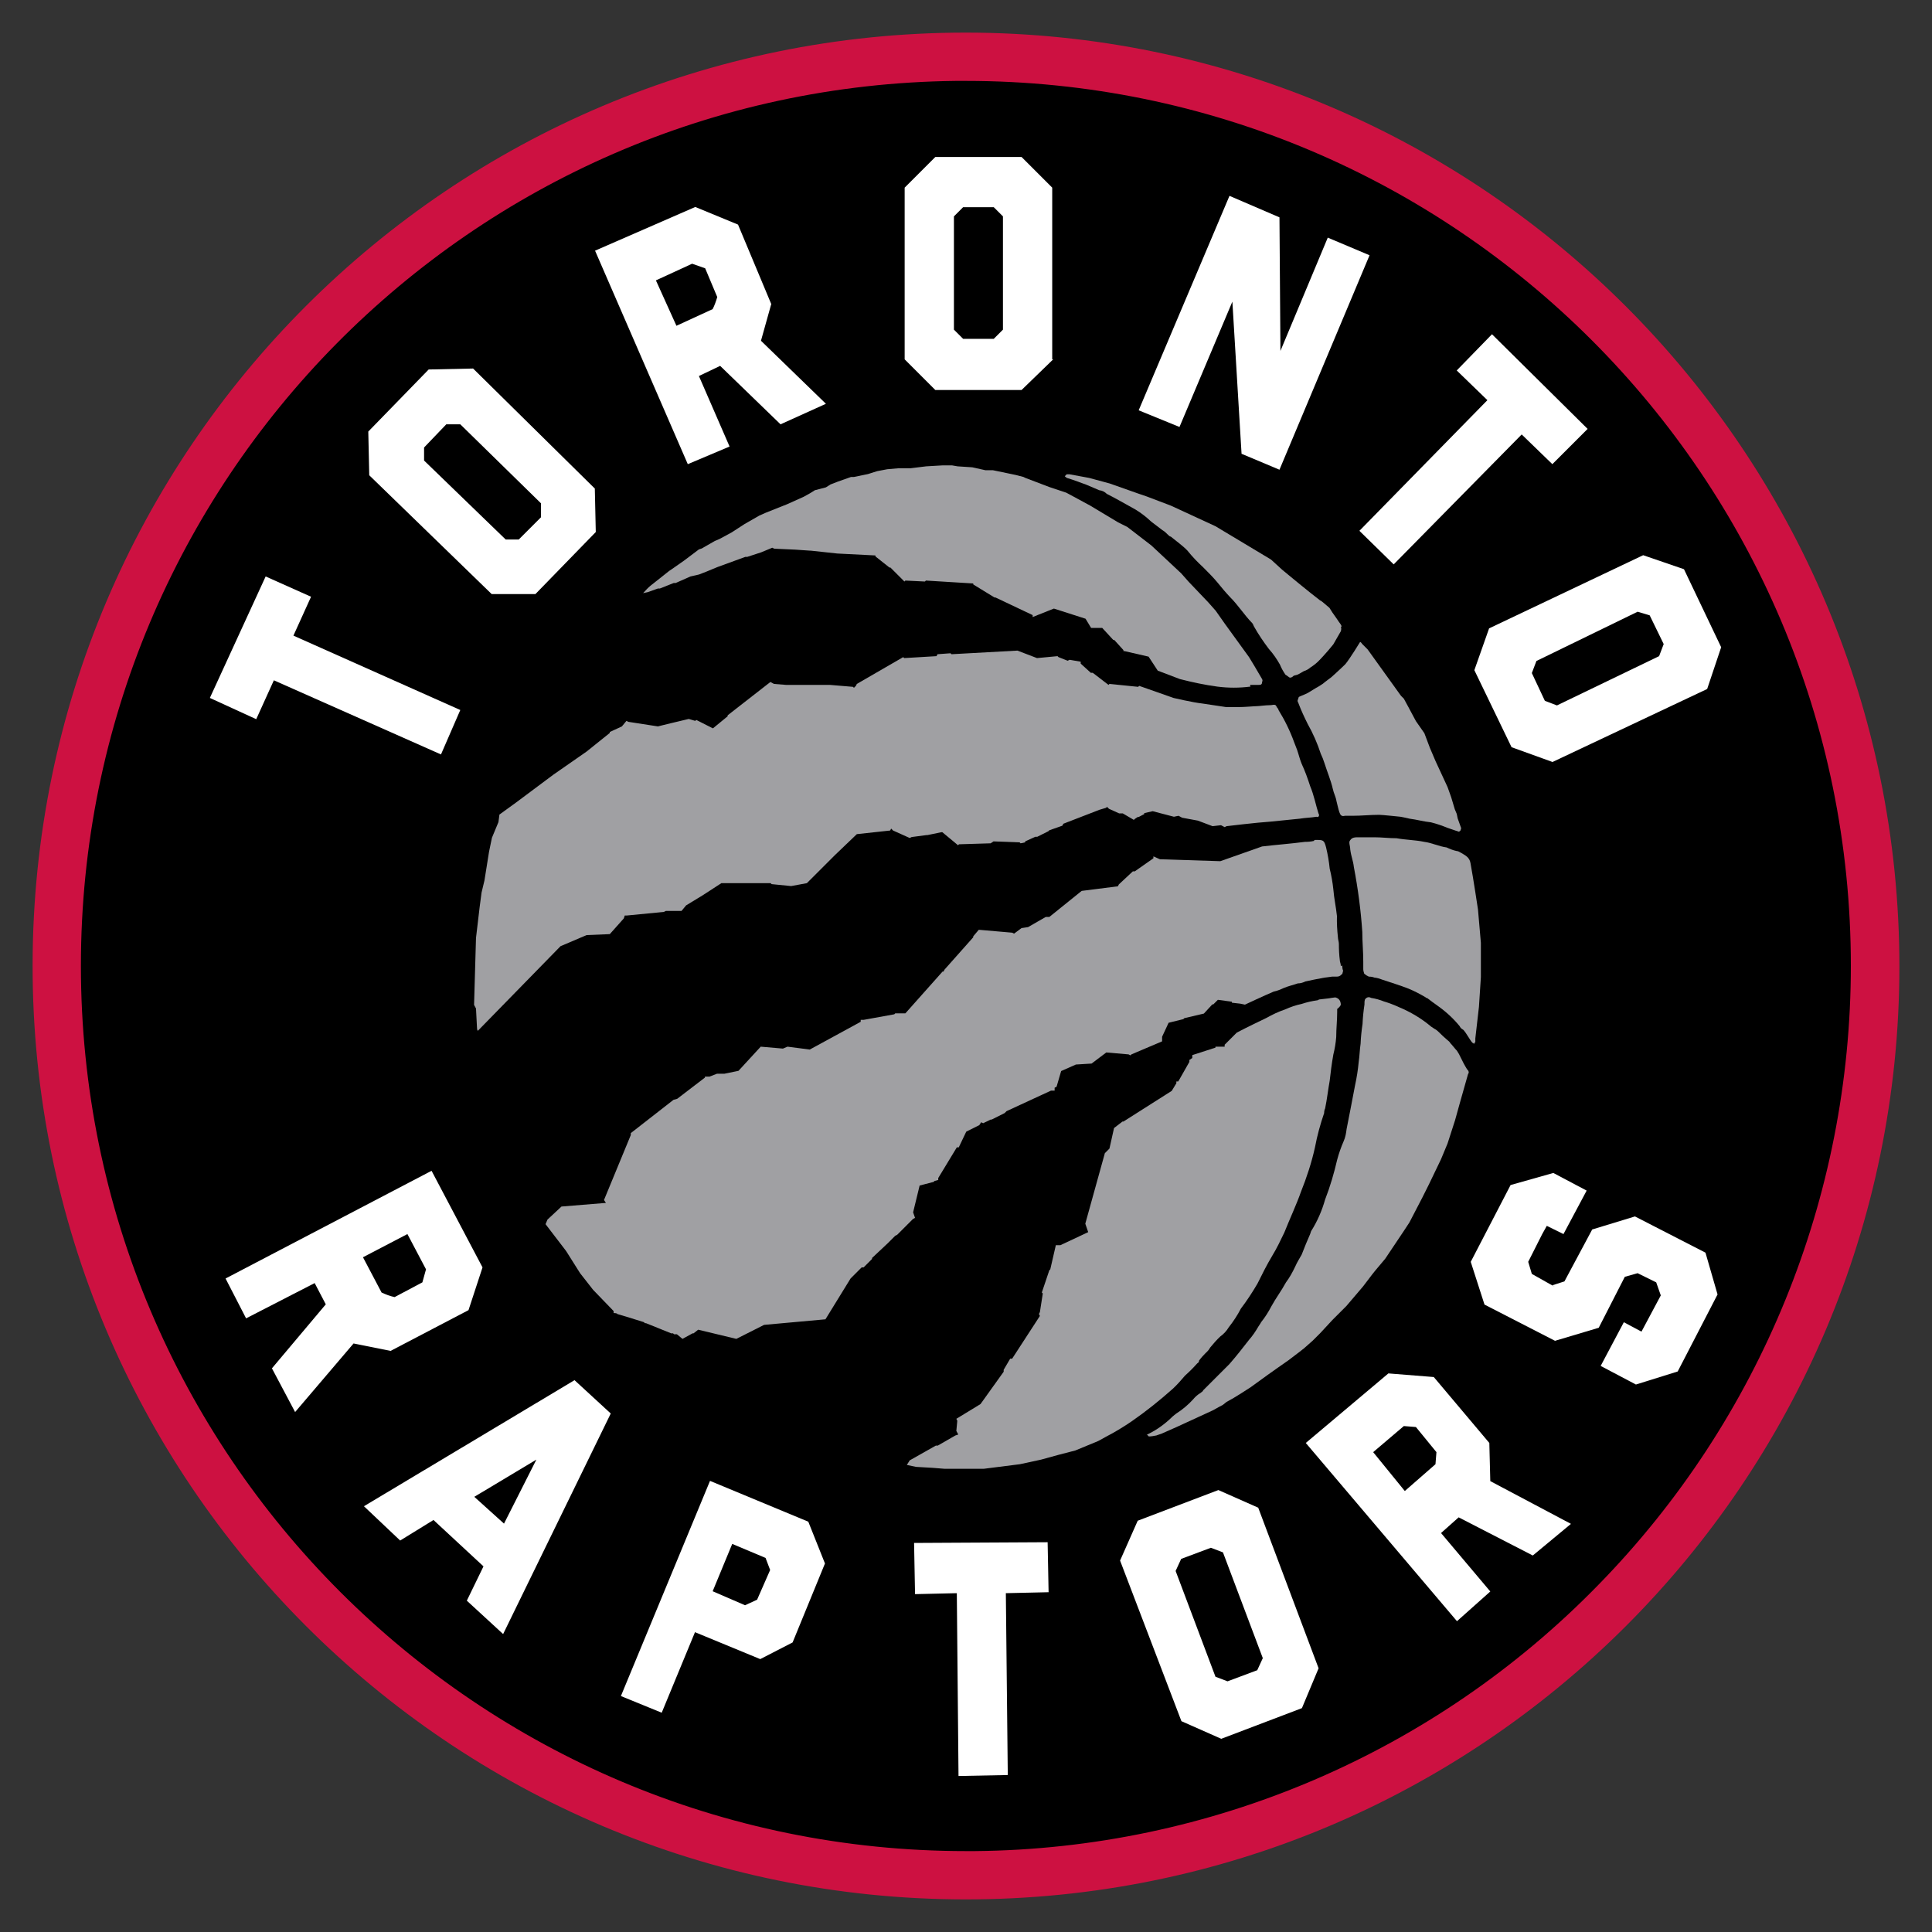
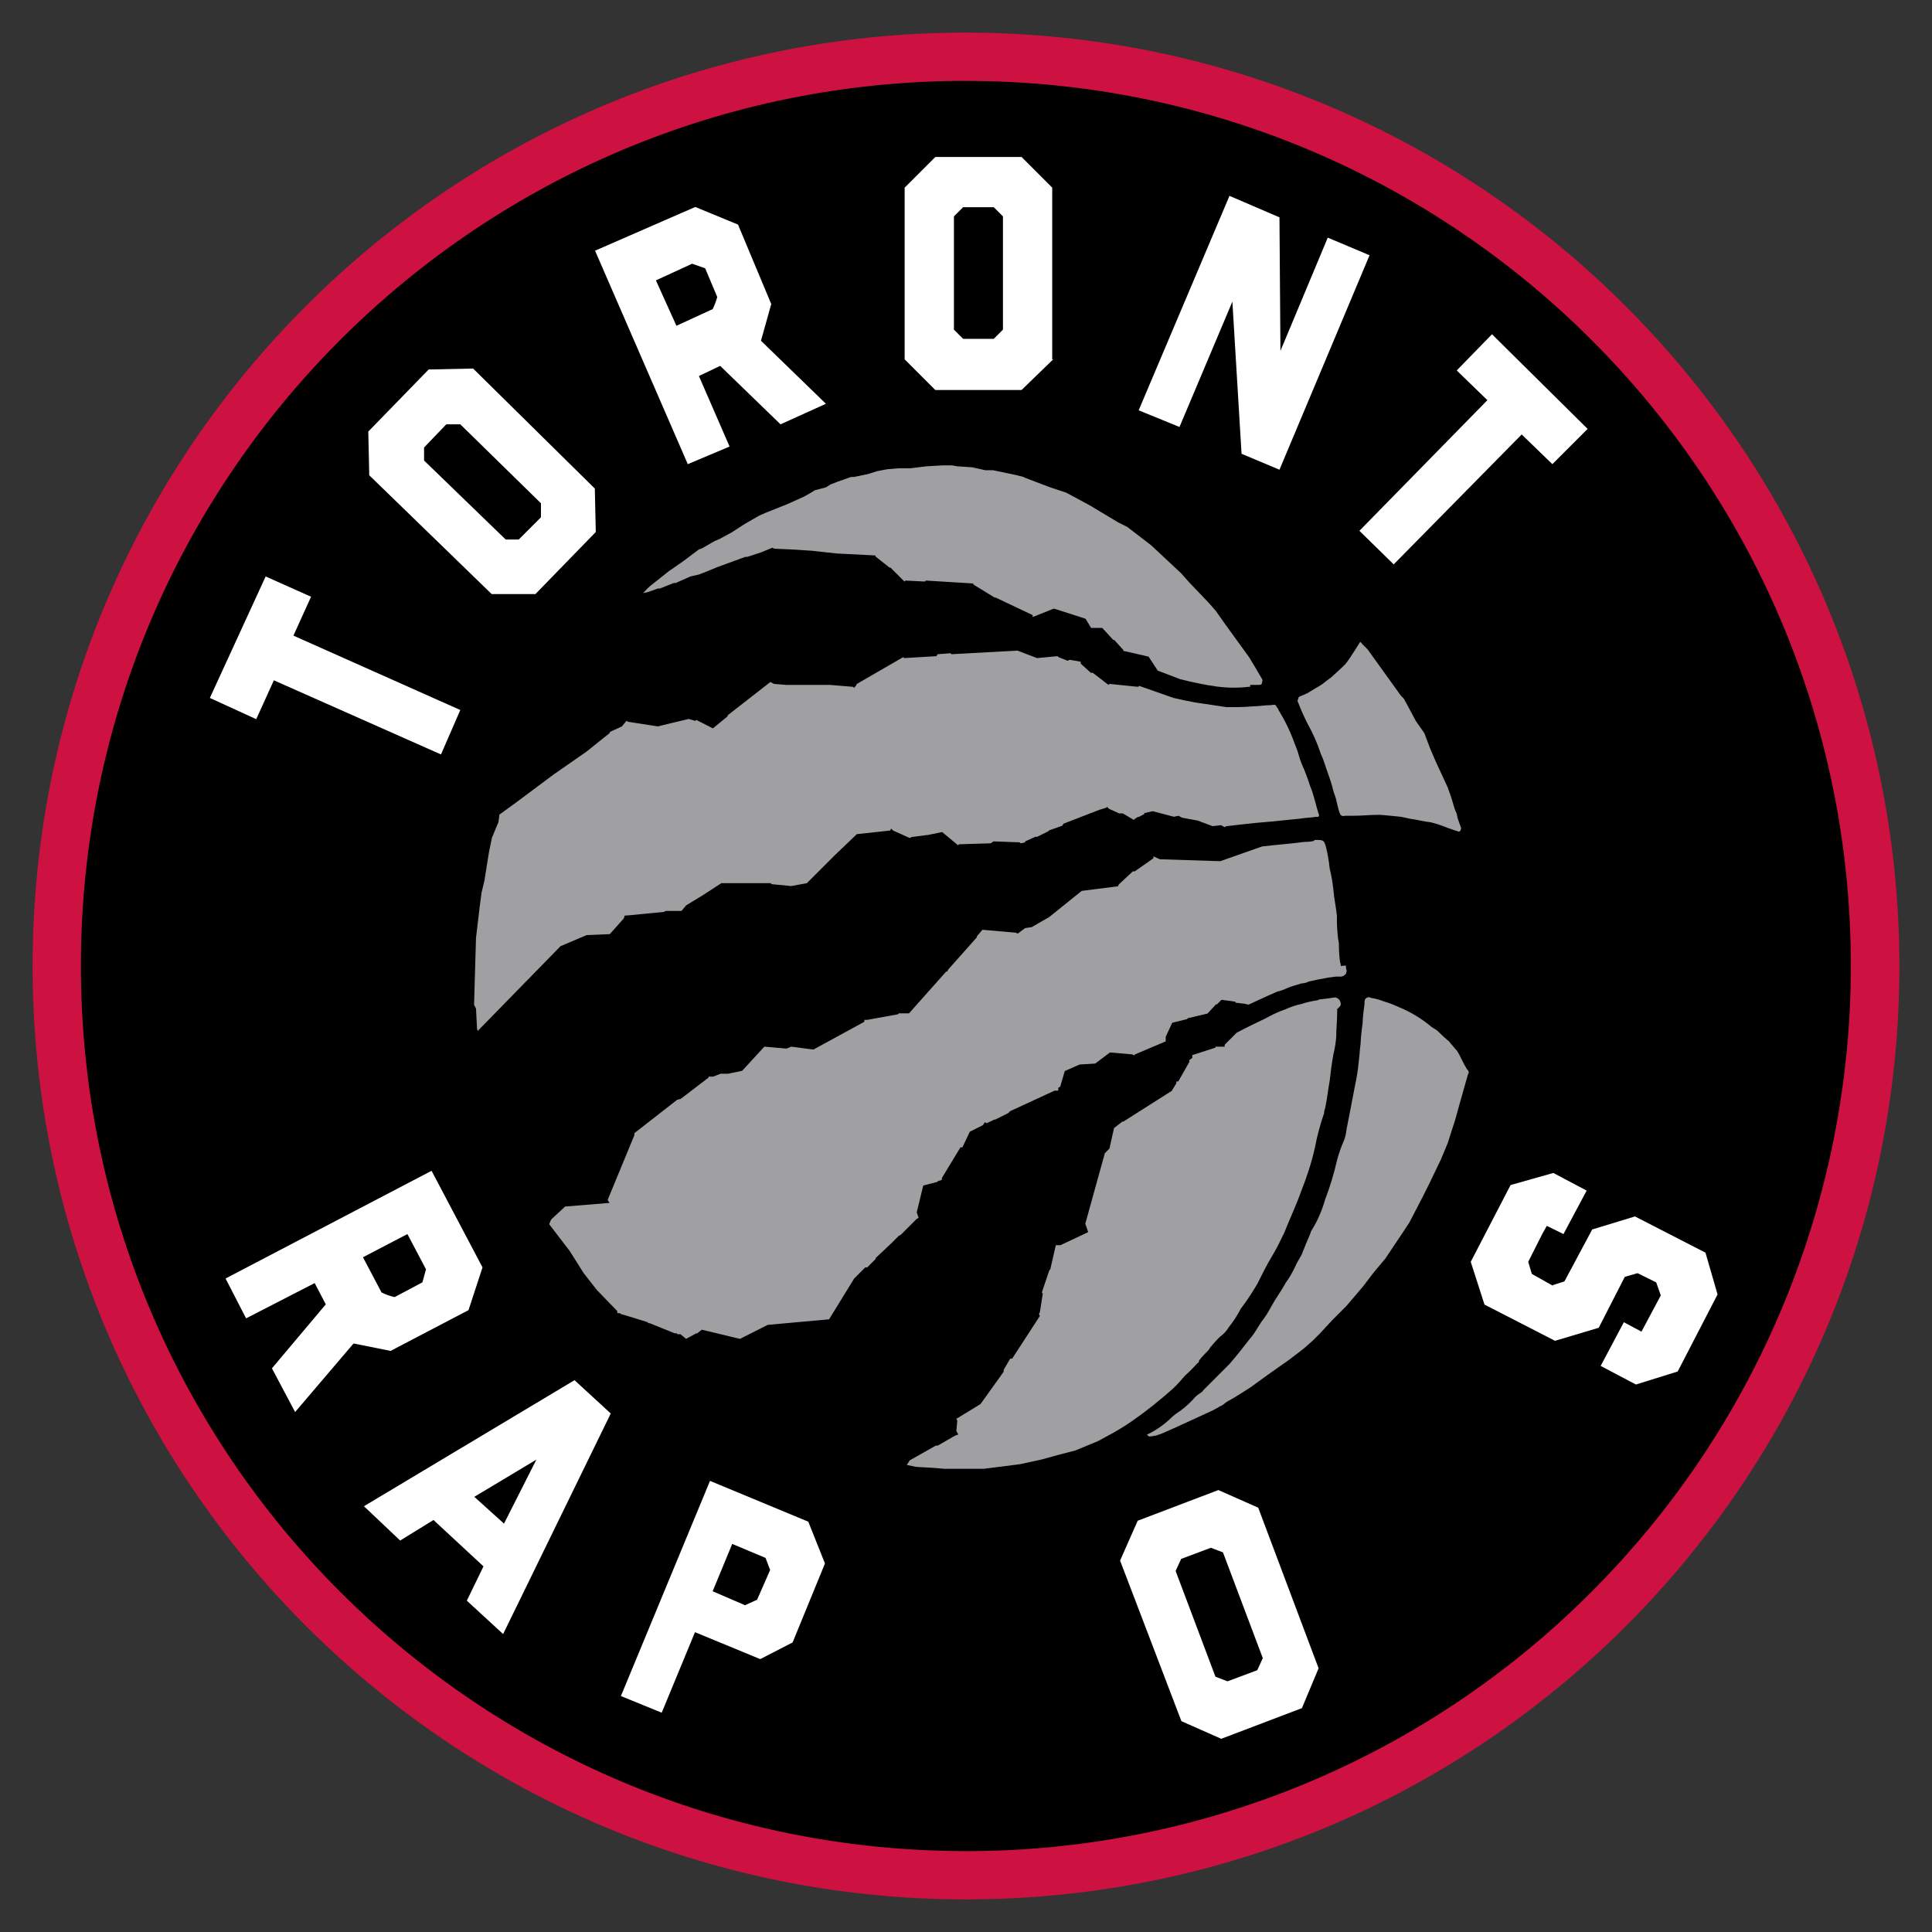
<svg xmlns="http://www.w3.org/2000/svg" data-name="basketball teams" height="80" id="basketball_teams" viewBox="0 0 80 80" width="80">
  <rect x="0" y="0" width="80" height="80" fill="#333333" stroke="none" />
  <defs>
    <style>
      .cls-1 {
        fill: #000;
      }

      .cls-1, .cls-2, .cls-3, .cls-4 {
        stroke-width: 0px;
      }

      .cls-2 {
        fill: #a0a0a3;
      }

      .cls-3 {
        fill: #cd1141;
      }

      .cls-4 {
        fill: #fff;
      }
    </style>
  </defs>
  <g data-name="Toronto Raptors" id="Toronto_Raptors">
    <g>
      <path class="cls-3" d="M78.65,40.04c-.02,21.34-17.34,38.63-38.69,38.61-21.34-.02-38.63-17.34-38.61-38.69C1.37,18.63,18.67,1.35,40,1.35c21.35.02,38.65,17.33,38.65,38.69Z" />
      <path class="cls-1" d="M40,76.65c-20.24,0-36.65-16.41-36.65-36.66,0-20.07,16.15-36.41,36.22-36.64h.42c20.24,0,36.65,16.4,36.65,36.64,0,9.58-3.75,18.78-10.45,25.63-6.79,6.97-16.08,10.94-25.82,11.03h-.38Z" />
      <path class="cls-4" d="M39.88,8.58l-.38.38v4.69l.38.38h1.27l.38-.38v-4.69l-.38-.38h-1.27ZM43.61,14.88l-1.31,1.27h-3.57l-1.27-1.27v-7.11l1.27-1.27h3.57l1.27,1.27v7.11h.04Z" />
-       <path class="cls-4" d="M68.31,25.48l-.5-.15-4.19,2.04-.19.5.54,1.15.5.19,4.23-2.04.19-.5-.58-1.19ZM64.28,31.55l-1.69-.61-1.54-3.19.61-1.73,6.38-3.03,1.69.58,1.54,3.23-.58,1.73-6.42,3.03Z" />
      <path class="cls-4" d="M17.56,18.53v.54l3.38,3.27h.54l.92-.92v-.58l-3.34-3.27h-.58l-.92.96ZM24.63,20.22l.04,1.81-2.5,2.57h-1.81l-5.07-4.92-.04-1.81,2.5-2.57,1.84-.04,5.03,4.96Z" />
      <polygon class="cls-4" points="56.71 10.57 52.98 19.45 51.41 18.79 51.03 12.49 48.84 17.68 47.15 16.99 50.91 8.11 52.98 9 53.02 14.53 54.98 9.84 56.71 10.57" />
      <path class="cls-4" d="M28.01,13.49l1.5-.69c.08-.16.14-.33.19-.5l-.5-1.19-.54-.19-1.5.69.85,1.88ZM31.93,12.61l-.42,1.5,2.69,2.61-1.88.85-2.5-2.42-.88.42,1.27,2.92-1.73.73-3.84-8.84,4.15-1.81,1.77.73,1.38,3.3Z" />
      <polygon class="cls-4" points="64.28 19.22 63.01 17.99 57.71 23.37 56.29 21.98 61.59 16.57 60.32 15.34 61.78 13.84 65.74 17.76 64.28 19.22" />
      <polygon class="cls-4" points="12.88 24.71 12.15 26.32 19.06 29.4 18.26 31.24 11.34 28.17 10.61 29.78 8.69 28.9 11 23.87 12.88 24.71" />
      <polygon class="cls-4" points="65.7 49.3 64.74 51.1 64.05 50.76 63.86 51.1 63.28 52.25 63.43 52.75 64.39 53.29 64.28 53.22 64.78 53.06 65.93 50.91 67.7 50.37 70.62 51.87 71.12 53.6 69.47 56.79 67.74 57.33 66.28 56.56 67.24 54.75 67.97 55.14 68.77 53.64 68.58 53.1 67.81 52.72 67.28 52.87 66.2 54.98 64.39 55.52 61.47 54.02 60.9 52.25 62.55 49.07 64.32 48.57 65.7 49.3" />
      <path class="cls-4" d="M15.03,52.06l.77,1.46c.17.08.35.15.54.19l1.15-.61.15-.54-.77-1.46-1.84.96ZM16.18,55.94l-1.54-.31-2.42,2.84-.96-1.81,2.23-2.65-.46-.88-2.84,1.46-.85-1.65,8.53-4.46,2.11,4-.58,1.77-3.23,1.69Z" />
      <path class="cls-4" d="M29.51,65.89l1.34.58.5-.23.54-1.23-.19-.5-1.38-.58-.81,1.96ZM28.78,67.58l-1.38,3.34-1.69-.69,3.69-8.91,4.07,1.69.69,1.73-1.34,3.27-1.34.69-2.69-1.11Z" />
-       <polygon class="cls-4" points="43.42 65.93 41.65 65.97 41.73 73.5 39.69 73.54 39.62 65.97 37.89 66.01 37.85 63.89 43.38 63.86 43.42 65.93" />
      <path class="cls-4" d="M48.91,64.55l-.23.5,1.65,4.38.5.19,1.23-.46.23-.5-1.65-4.38-.5-.19-1.23.46ZM54.6,69.08l-.69,1.65-3.34,1.27-1.65-.73-2.54-6.65.73-1.65,3.34-1.27,1.65.73,2.5,6.65Z" />
-       <path class="cls-4" d="M58.17,61.74l1.27-1.11.04-.5-.85-1.04-.5-.04-1.27,1.08,1.31,1.61ZM61.67,59.75l.04,1.58,3.34,1.77-1.58,1.31-3.07-1.58-.73.65,2.04,2.42-1.38,1.23-6.26-7.38,3.42-2.88,1.88.15,2.3,2.73Z" />
      <path class="cls-4" d="M20.87,63.09l1.34-2.65-2.57,1.54,1.23,1.11ZM20.83,67.66l-1.5-1.38.69-1.42-2.07-1.92-1.38.85-1.5-1.42,8.72-5.22,1.5,1.38-4.46,9.14Z" />
      <path class="cls-2" d="M47.49,59.4l.08.08c.1,0,.21-.02.31-.04l.23-.08.61-.27,1.5-.69.27-.15.15-.08.15-.12.27-.15.31-.19.42-.27.69-.5.38-.27.5-.35.46-.35.19-.15.35-.31.31-.31.5-.54.58-.58.69-.81.38-.5.12-.15.42-.5.77-1.15.23-.35.54-1.04.27-.54.5-1.04.27-.65.31-.96s.35-1.27.54-1.92c.04-.04.04-.12-.04-.19-.1-.16-.19-.33-.27-.5-.04-.09-.09-.18-.15-.27-.08-.08-.19-.23-.27-.31-.04-.08-.12-.12-.19-.19-.15-.12-.31-.31-.42-.38-.08-.04-.12-.08-.19-.12-.4-.34-.86-.61-1.34-.81-.2-.09-.4-.17-.61-.23-.17-.07-.35-.12-.54-.15-.08-.05-.17-.03-.23.04-.04.04-.04.12-.04.23-.04.27-.07.54-.08.81-.04.27-.07.54-.08.81-.04.27-.04.5-.08.77-.03.32-.08.64-.15.96-.12.61-.23,1.23-.35,1.81-.02.17-.05.34-.12.5-.11.25-.2.51-.27.77-.13.56-.29,1.11-.5,1.65-.13.46-.32.9-.58,1.31t-.04.12c-.12.27-.23.54-.35.85-.08.15-.19.31-.27.5-.11.23-.23.45-.38.65-.19.35-.42.65-.61,1-.12.23-.26.45-.42.65-.04.08-.08.12-.12.19-.11.19-.23.37-.38.54-.27.35-.54.69-.81,1-.19.19-.38.38-.58.58l-.5.5c-.04.08-.08.08-.12.12-.12.07-.22.16-.31.27-.2.22-.44.42-.69.58-.11.08-.21.17-.31.27-.28.25-.59.46-.92.61Z" />
-       <path class="cls-2" d="M61.05,43.19l.04-.04v-.15l.15-1.31.08-1.23v-1.42l-.12-1.38s-.19-1.27-.31-1.92c-.04-.23-.19-.31-.38-.42-.08-.04-.12-.08-.19-.08-.15-.03-.29-.09-.42-.15-.31-.04-.61-.19-.92-.23-.38-.08-.77-.08-1.15-.15-.31,0-.61-.04-.92-.04h-.65c-.15,0-.27,0-.35.12-.08.08,0,.23,0,.38.04.31.12.46.15.73.17.89.29,1.79.35,2.69,0,.42.04.81.04,1.23v.31c0,.06.02.13.04.19.06.05.12.09.19.12.08,0,.16.01.23.04.11.01.21.04.31.08.35.12.73.23,1.11.38.24.1.47.22.69.35.02.02.05.04.08.04.15.12.31.23.42.31.34.24.65.52.92.85.03.07.09.12.15.15.12.12.27.42.38.54.04,0,.04.04.08.04Z" />
      <path class="cls-2" d="M51.76,28.36h.35c.08,0,.15,0,.15-.12.04-.08,0-.12-.04-.19s-.27-.46-.27-.46l-.23-.38-1-1.38-.19-.27-.19-.27-.31-.35-.81-.85-.31-.35-1.23-1.15-1-.77-.38-.19-1.15-.69-.85-.46-.15-.08-.69-.23-1-.38-.08-.04-.31-.08-.38-.08-.58-.12h-.31l-.54-.12-.61-.04-.23-.04h-.38l-.69.04-.65.08h-.5l-.46.04-.42.08-.38.12-.58.12h-.12l-.54.19-.31.12-.19.12-.46.12-.19.12-.27.15-.69.31-.88.35-.27.12-.61.35-.54.35-.5.27-.19.08-.54.31-.12.04-.61.46-.5.35-.12.08-.58.46-.19.15c-.11.09-.21.2-.31.31l.19-.04.42-.15h.08l.58-.23h.08l.61-.27.35-.08.31-.12.46-.19,1.15-.42h.08l.58-.19.46-.19.08.04.88.04.58.04h.04l1.11.12,1.58.08v.04l.58.46h.04l.58.58.04-.04.81.04.04-.04,1.96.12v.04l.88.54h.04l1.54.73v.08l.88-.35,1.31.42.23.38h.46l.46.5h.04l.38.42v.04h.04l1,.23.38.58.92.35c.51.13,1.02.24,1.54.31.46.06.92.06,1.38,0Z" />
      <path class="cls-2" d="M60.51,34.31c-.04-.12-.15-.42-.15-.42l-.04-.19-.08-.19-.15-.5-.15-.42-.5-1.08-.23-.54-.23-.61-.35-.5-.31-.58-.19-.35-.12-.12-1.38-1.92-.23-.23s-.04-.07-.08-.08c0,0-.42.69-.61.92-.19.19-.58.54-.58.54,0,0-.31.23-.35.27-.1.07-.2.13-.31.19l-.31.19c-.09.05-.18.08-.27.12-.08.04-.12.04-.12.08t-.04.12c0,.08.04.08.04.12.11.29.24.57.38.85.22.39.4.8.54,1.23.06.13.11.25.15.38.12.38.27.73.35,1.08.04.19.12.31.15.5.04.15.08.35.12.46s.08.19.23.15h.31c.38,0,.73-.04,1.11-.04.12,0,.88.08.88.08,0,0,.23.04.38.08.31.04.58.12.88.15.24.06.47.14.69.23l.35.12s.08.02.12.04c.08-.04.08-.08.08-.12Z" />
-       <path class="cls-2" d="M55.56,25.94c-.03-.07-.07-.13-.12-.19l-.08-.12-.19-.27-.12-.19-.27-.23s-.07-.06-.12-.08c-.46-.35-1.34-1.08-1.34-1.08l-.23-.19-.46-.42-2.3-1.38-1.84-.85-1-.38-.35-.12-1.19-.42-.85-.23-.81-.15h-.12l-.08.08s.08.08.12.08c.27.08.54.19.77.27.19.08.35.15.54.23.12.01.23.07.31.15.38.19.77.42,1.19.65.23.14.45.31.65.5l.46.35c.09.05.16.12.23.19.04.04.08.08.12.08.23.19.5.38.69.58.2.25.42.48.65.69.23.23.42.42.61.65.16.2.32.39.5.58.35.35.58.73.92,1.08.04.04.04.08.08.15.18.32.39.63.61.92.18.2.33.42.46.65.06.15.14.29.23.42.08.04.15.12.19.12.06,0,.11-.04.15-.08l.15-.04c.09-.04.18-.1.27-.15.1-.03.19-.08.27-.15.14-.09.27-.19.38-.31.12-.12.38-.42.38-.42l.19-.23.31-.54s.04-.12,0-.19Z" />
      <path class="cls-2" d="M54.6,33.7c-.12-.38-.19-.77-.35-1.15-.1-.31-.21-.62-.35-.92-.08-.19-.12-.38-.19-.58-.04-.12-.08-.19-.12-.31-.17-.47-.39-.92-.65-1.34,0-.03-.02-.06-.04-.08-.04-.04-.04-.08-.08-.12-.08-.04-.12,0-.23,0-.19,0-.46.04-.54.04-.12,0-.5.04-.81.04h-.46l-1-.15c-.38-.04-1.19-.23-1.19-.23l-.65-.23-.77-.27-.04.04-1.19-.12-.04.04-.65-.5h-.08l-.42-.38v-.08l-.46-.08-.08.04-.38-.15-.04-.04-.85.08-.81-.31-2.73.15-.04-.04-.54.04-.04.08-1.34.08-.04-.04-1.92,1.11-.04.08-.08.08-.04-.04-.96-.08h-1.81l-.5-.04-.15-.08-1.77,1.38v.04l-.61.5-.69-.35-.04.04-.27-.08s-1.31.31-1.27.31l-1.23-.19-.08-.04-.19.23-.5.23v.04l-.96.77-1.38.96-1.54,1.15-.69.5-.04.31-.27.65-.12.58-.19,1.19-.12.5-.08.61-.15,1.27-.08,2.77.08.15.04.77s0,.15.04.15l3.42-3.5,1.08-.46.96-.04.58-.65.04-.12h.08l1.54-.15.08-.04h.65l.19-.23.69-.42.77-.5h2.04l.04.04.81.08.65-.12,1.15-1.15.92-.88,1.38-.15.04-.08.08.08.69.31.08-.04.61-.08h.04l.58-.12h.04l.65.54.04-.04,1.31-.04.12-.08,1.08.04.04.04.19-.04v-.04l.42-.19h.08l.46-.23.04-.04.54-.19.04-.08,1.5-.58.27-.08.04-.04.08.08.42.19h.15l.46.27.04-.04.12-.08h.04l.23-.12v-.04l.35-.08.88.23.19-.04.15.08.65.12.61.23.35-.04.15.08.08-.04s1.23-.15,1.84-.19c.42-.04.81-.08,1.19-.12.23-.04.46-.04.69-.08.08.04.15-.04.08-.15Z" />
-       <path class="cls-2" d="M55.52,40c0-.12-.04-.15-.04-.23-.03-.23-.04-.46-.04-.69,0-.08-.04-.19-.04-.27-.03-.29-.05-.59-.04-.88-.04-.38-.12-.73-.15-1.11-.03-.28-.08-.57-.15-.85-.03-.3-.08-.59-.15-.88-.08-.31-.12-.31-.42-.31-.04,0-.08,0-.08.04-.13.03-.25.04-.38.04-.61.08-1.19.12-1.77.19l-1.73.61-2.5-.08-.27-.12v.08l-.77.54h-.08l-.58.54-.04.08-1.5.19-1.34,1.08h-.15l-.73.42-.27.04-.31.23-.08-.04-1.38-.12-.23.27v.04l-1.19,1.34-.04.08h-.04l-1.54,1.73h-.42l-.04.04-1.27.23h-.12v.08l-2.11,1.15-.92-.12-.19.08-.92-.08-.92,1-.58.12h-.31l-.31.12h-.19v.04l-1.15.88-.15.04-1.77,1.38v.08l-1.11,2.69.08.12-1.84.15-.58.54-.08.19.85,1.11.58.92.54.69.85.88v.08s.15,0,.15.04l.5.15.61.19s.02.04.04.04c0,0,0,0,0,0h.04l1.04.42h.08l.04.04h.12l.23.19.42-.23h.04l.19-.15,1.58.38,1.15-.58,2.54-.23,1.04-1.69c.19-.19.46-.46.46-.46h.08l.35-.35v-.04l.65-.61.31-.31.08-.04.35-.35.31-.31.08-.04-.08-.23.27-1.11.58-.15.04-.04.15-.04v-.08l.77-1.27h.08l.31-.65.54-.27.08-.12.08.04.31-.15h.04l.54-.27.08-.08,1.84-.85h.15v-.12l.08-.04.19-.65.61-.27.65-.04.61-.46.92.08.08.04.04-.04,1.27-.54v-.19l.27-.58.61-.15.04-.04.81-.19.35-.38h.04l.19-.19.58.08v.04l.35.04.19.04s.81-.38,1.19-.54c.15-.03.29-.09.42-.15.19-.08.38-.12.58-.19.11,0,.21-.03.31-.08l.38-.08.42-.08.31-.04h.19c.07,0,.14-.02.19-.08.08-.04.04-.12.08-.15-.03-.07-.04-.15-.04-.23Z" />
+       <path class="cls-2" d="M55.52,40c0-.12-.04-.15-.04-.23-.03-.23-.04-.46-.04-.69,0-.08-.04-.19-.04-.27-.03-.29-.05-.59-.04-.88-.04-.38-.12-.73-.15-1.11-.03-.28-.08-.57-.15-.85-.03-.3-.08-.59-.15-.88-.08-.31-.12-.31-.42-.31-.04,0-.08,0-.08.04-.13.03-.25.04-.38.04-.61.08-1.19.12-1.77.19l-1.73.61-2.5-.08-.27-.12v.08l-.77.54h-.08l-.58.54-.04.08-1.5.19-1.34,1.08l-.73.42-.27.04-.31.23-.08-.04-1.38-.12-.23.27v.04l-1.19,1.34-.04.08h-.04l-1.54,1.73h-.42l-.04.04-1.27.23h-.12v.08l-2.11,1.15-.92-.12-.19.08-.92-.08-.92,1-.58.12h-.31l-.31.12h-.19v.04l-1.15.88-.15.04-1.77,1.38v.08l-1.11,2.69.08.12-1.84.15-.58.54-.08.19.85,1.11.58.92.54.69.85.88v.08s.15,0,.15.04l.5.15.61.19s.02.04.04.04c0,0,0,0,0,0h.04l1.04.42h.08l.04.04h.12l.23.19.42-.23h.04l.19-.15,1.58.38,1.15-.58,2.54-.23,1.04-1.69c.19-.19.46-.46.46-.46h.08l.35-.35v-.04l.65-.61.31-.31.08-.04.35-.35.31-.31.08-.04-.08-.23.27-1.11.58-.15.04-.04.15-.04v-.08l.77-1.27h.08l.31-.65.54-.27.08-.12.08.04.31-.15h.04l.54-.27.08-.08,1.84-.85h.15v-.12l.08-.04.19-.65.61-.27.65-.04.61-.46.92.08.08.04.04-.04,1.27-.54v-.19l.27-.58.61-.15.04-.04.81-.19.35-.38h.04l.19-.19.58.08v.04l.35.04.19.04s.81-.38,1.19-.54c.15-.03.29-.09.42-.15.19-.08.38-.12.58-.19.11,0,.21-.03.31-.08l.38-.08.42-.08.31-.04h.19c.07,0,.14-.02.19-.08.08-.04.04-.12.08-.15-.03-.07-.04-.15-.04-.23Z" />
      <path class="cls-2" d="M55.52,41.61c0-.08-.02-.17-.08-.23-.04-.04-.1-.07-.15-.08-.04,0-.27.04-.27.04l-.35.04c-.08,0-.08.04-.12.04-.22.03-.44.08-.65.15-.24.05-.47.13-.69.23-.27.09-.52.21-.77.35-.08.04-.88.42-1.23.61l-.5.5v.08h-.38v.04l-.96.31v.12l-.12.08v.08l-.46.81h-.08v.08s-.08.12-.19.31l-2,1.27h-.04l-.35.27-.19.85-.19.19-.81,2.92.12.35-1.15.54h-.19l-.23,1-.04.04-.31.92.04.04-.12.77-.04.08.04.08-1.15,1.77h-.08l-.27.46v.08l-.96,1.34-1,.61.04.08-.04.42.08.15-.12.04-.73.42h-.08l-1.08.61-.12.19.38.08.69.04.5.04h1.61l1.5-.19.88-.19.69-.19.73-.19.92-.38.08-.04.27-.15c.37-.19.73-.41,1.08-.65.59-.41,1.15-.86,1.69-1.34.18-.17.34-.35.5-.54.18-.16.34-.32.5-.5.04-.04.08-.04.08-.12.08-.11.17-.21.27-.31.08-.07.14-.14.19-.23.13-.16.27-.32.42-.46.14-.1.26-.23.35-.38.19-.24.36-.5.5-.77.25-.33.48-.68.69-1.04.19-.38.38-.77.61-1.15.19-.31.35-.65.5-.96.23-.58.5-1.15.69-1.69.24-.6.44-1.21.58-1.84.09-.48.22-.96.38-1.42,0-.07.01-.13.04-.19.08-.38.12-.77.19-1.15.04-.35.08-.69.15-1.08.06-.24.1-.48.12-.73,0-.35.04-.69.04-1.04v-.12s.09-.07.12-.12Z" />
    </g>
  </g>
</svg>